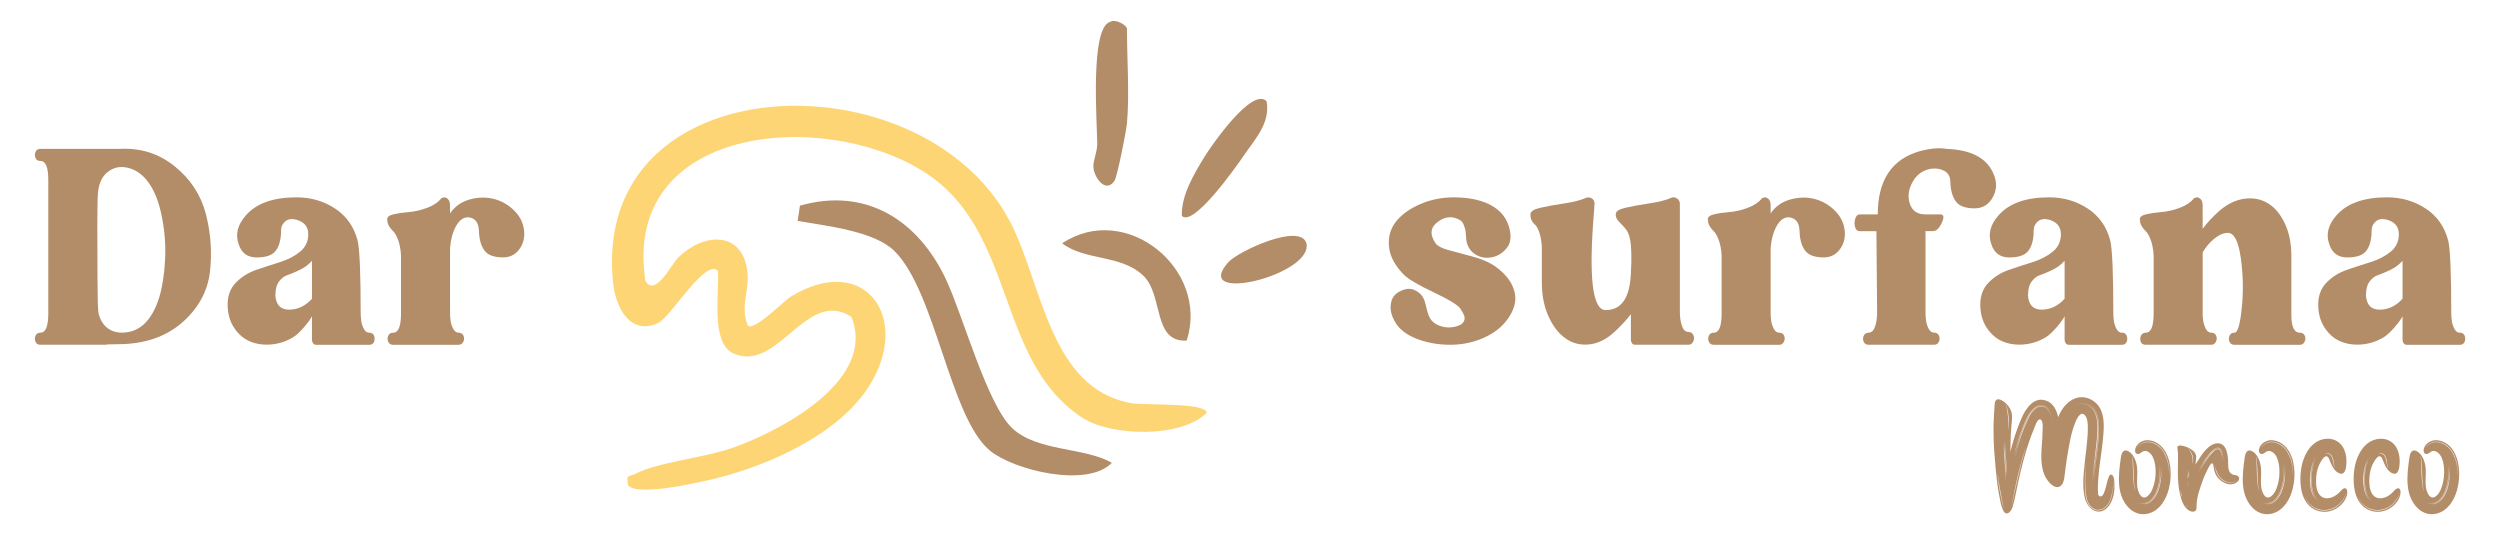
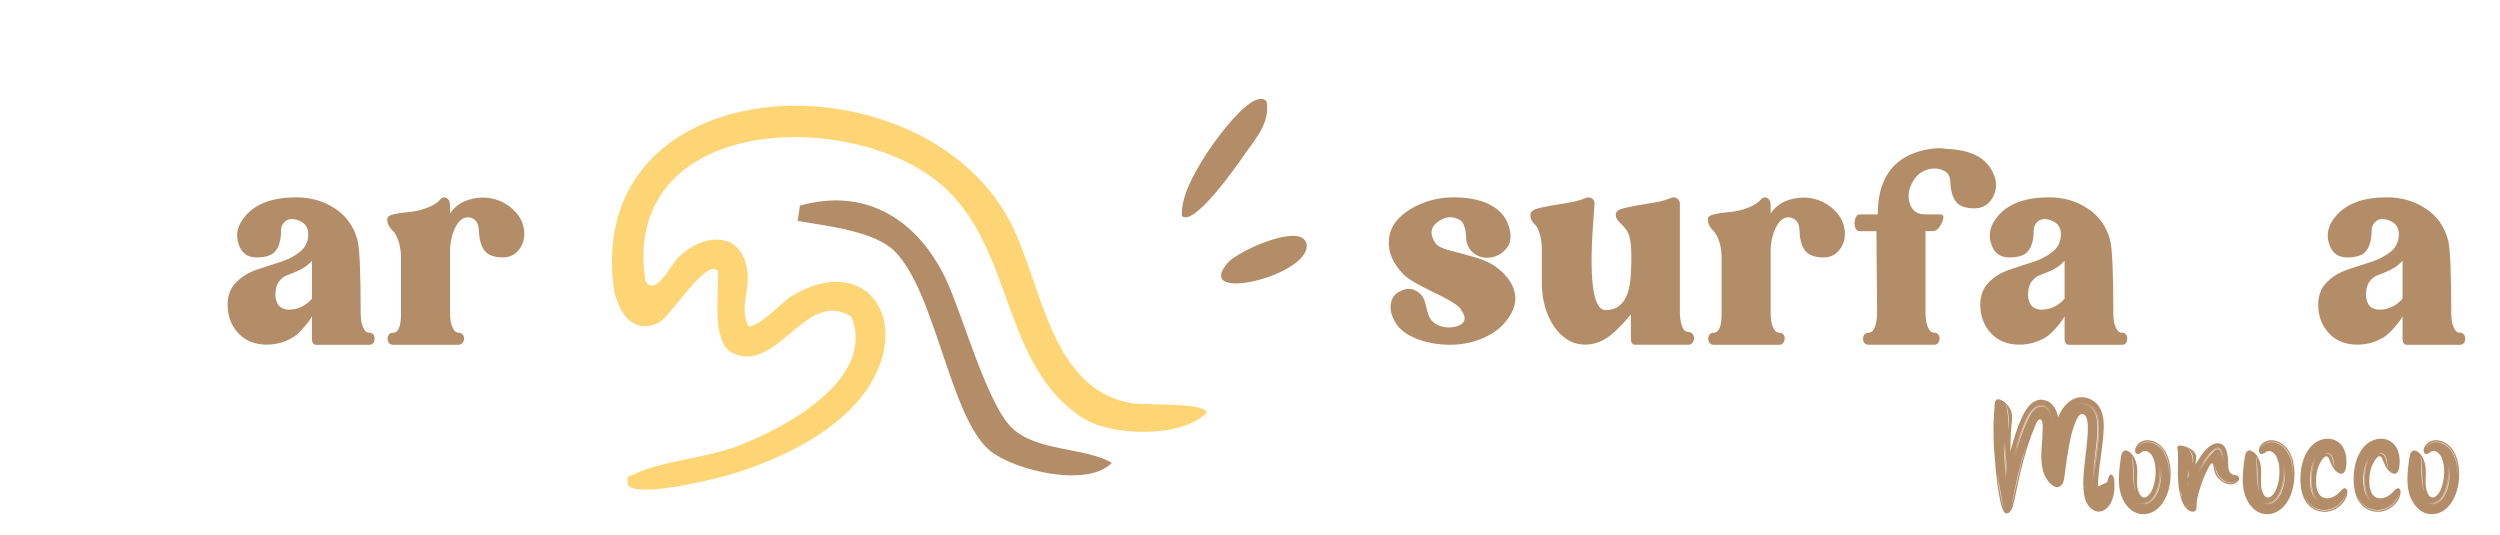
<svg xmlns="http://www.w3.org/2000/svg" id="Layer_1" data-name="Layer 1" viewBox="0 0 1021.77 218.71">
  <defs>
    <style>
      .cls-1 {
        fill: #fdd574;
      }

      .cls-2 {
        fill: #b38c68;
      }
    </style>
  </defs>
  <g id="A5sRiG">
    <g>
      <path class="cls-1" d="M305.65,133.09c2.55,2.37,14.8-10.17,17.64-11.91,30.02-18.32,49.35,8.6,32.16,36.24-12.28,19.75-40.16,32.3-62.02,37.88-6.44,1.64-32.98,7.86-36.72,3-.78-4.55.1-3.24,2.6-4.52,9.81-5.02,28.36-6.6,40.18-10.78,20.12-7.11,58.9-27.77,48.48-53.51-18.41-12.06-30.33,23.55-48.46,14.81-9.21-4.44-5.37-25.22-6.11-33.64-5.1-5.2-19.17,18.91-24.48,21.38-11.34,5.27-17.28-6.41-18.33-16.29-9.54-89.43,125.68-94.04,162.06-25.46,13.36,25.17,16.09,68.71,49.87,74.5,5.34.91,30.71-.37,30.65,3.97-10.54,10.38-39.1,9.62-50.84,1.95-35.76-23.37-26.65-76.37-64.67-100.47-41.22-26.13-123.56-19-113.88,44.56,4.02,6.75,10.51-6.58,13.23-9.32,10.73-10.83,27.05-11.2,28.55,6.45.6,7.06-3.12,13.58.09,21.16Z" />
      <path class="cls-2" d="M326.02,90.26l.92-6.21c27.07-7.7,48.36,6.03,59.72,30.2,6.85,14.56,16.71,50.92,26.98,60.69,10.22,9.72,29.32,7.7,40.79,14.21-9.98,10.4-40.19,3.08-49.94-5.07-16.29-13.64-22.1-64.79-38.86-81.42-8.5-8.43-28.33-10.3-39.61-12.4Z" />
-       <path class="cls-2" d="M485.02,139.19c-14.05.85-9.41-18.64-17.78-26.57-9.12-8.65-23.74-5.99-33.12-13.17,25.93-17.33,60.32,10.48,50.9,39.74Z" />
-       <path class="cls-2" d="M460.59,50.52c-.27,3.07-4,21.84-5.11,23.43-3.65,5.2-8.17-1.33-8.58-5.33-.28-2.78,1.57-6.44,1.55-9.84-.07-8.95-2.99-47.36,5.24-49.84,2.24-1.4,6.91,1.41,6.91,2.85,0,12.32,1.07,26.79,0,38.74Z" />
      <path class="cls-2" d="M517.66,41.36c1.6,8.94-4.6,15.29-9.33,22.25-2.69,3.96-20.59,29.46-25.3,24.63-.34-8.28,5.02-17.28,9.34-24.28,2.77-4.49,19.41-28.58,25.3-22.59Z" />
      <path class="cls-2" d="M502,107.19c3.96-4.46,29.61-16.41,31.96-7.67,2.64,12.96-47.39,25.05-31.96,7.67Z" />
    </g>
  </g>
  <g>
-     <path class="cls-2" d="M864.21,198.88c0,1.61-.25,3.29-.73,4.77-.47,1.43-1.17,2.83-2.25,3.88-3.8,3.71-8.11.24-9.14-3.97-1.14-4.68-.49-10.09,0-14.82.49-4.64,1.23-9.28,1.22-13.95,0-1.51-.07-3.69-1.08-4.93-3.01-3.72-5.73,7.91-5.99,9.22-.99,4.96-1.85,10.13-2.4,15.1-.18,1.62-.52,4.2-2.37,4.81-1.64.55-3.33-1.08-4.27-2.22-3.3-4.01-3.08-9.89-2.69-14.77.14-1.8.26-3.54.27-5.25,0-1.11.54-4.98-.94-5.34-1.25-.3-2.27,3.27-2.61,4.07-.59,1.37-1.13,2.76-1.62,4.17-1,2.82-1.86,5.7-2.63,8.59-.81,3.06-1.56,6.15-2.24,9.25-.71,3.21-1.25,6.79-2.21,9.77-.28.85-.8,1.81-1.57,2.31-1.12.72-1.87-.09-2.31-1.07-.84-1.85-1.15-3.94-1.52-5.84-.35-1.83-.67-3.68-.9-5.54-.44-3.52-.71-7.13-1.02-10.79-.36-4.29-.51-8.66-.42-13.14.07-2.52.25-5.19.44-7.9.04-.63.19-1.53.76-1.9.66-.44,1.52-.06,1.96.14,1.46.67,2.8,2.05,3.61,3.58,1.11,2.1.8,4.09.57,6.3-.3,2.98-.37,5.73-.41,7.73-.02,2.01-.03,3.25-.03,3.29,0,.08,0,.16,0,.23.01-.05.02-.1.03-.14.74-3.17,1.68-6.3,2.81-9.38.55-1.54,1.17-3.06,1.84-4.57,1.62-3.63,4.9-8.43,9.59-6.92,1.1.31,2.21.98,3.13,2.1.95,1.09,1.66,2.77,2.1,4.72v.05s.03-.04.03-.06c.37-.85.65-1.54,1.21-2.52,1.05-1.74,2.3-3.2,4.12-4.35.88-.55,2.07-1.03,3.21-1.18,2.84-.42,5.68.88,7.53,3,2.79,3.21,2.67,8.22,2.37,12.2-.15,2.03-.38,4.02-.64,5.97-.51,3.92-1.1,7.7-1.39,11.41-.18,2.29-.33,4.64-.11,6.92.09.88.85,1.28,1.59.75.64-.46,1.01-1.75,1.25-2.47.62-1.82.84-3.76,1.61-5.54.1-.23.23-.48.45-.6.33-.18.76-.03,1.01.25.4.46.59,1.2.68,1.98.1.92.06,1.91.06,2.58ZM819.11,208.76c-.5-2.72-1.18-5.79-1.79-9.25-.41-2.31-.7-4.45-.88-6.4.11,2.48.46,5.52,1.16,8.97.51,2.49,1.04,4.72,1.51,6.69ZM819.89,196.46c-.15-5.19-.71-10.32-.97-15.42.09,5.14.66,10.29.96,15.5,0-.03,0-.05,0-.08ZM820.01,195.19c-.21-5.32-.78-10.57-.95-15.79,0,5.23.58,10.49.95,15.8,0,0,0-.01,0-.02ZM820.26,192.85c-.24-4.08-.63-8.11-.82-12.1.07,4.16.45,8.34.76,12.57.02-.16.04-.31.06-.47ZM820.99,173.01c0-.97-.01-1.93-.1-2.88-.09-.94-.2-1.87-.41-2.74-.21-.87-.48-1.72-.89-2.37.35.73.55,1.6.73,2.47.16.88.28,1.78.35,2.71.09.92.1,1.87.15,2.83,0,.96.02,1.93.03,2.91l.1-1.46.04-1.46ZM828.3,181.63c-1.02,3.12-2.05,6.62-3.04,10.48-1.44,5.78-2.49,11.01-3.17,15.5.61-3.22,1.36-6.98,2.33-11.17,1.34-5.81,2.69-10.82,3.87-14.8ZM823,186.92c1.05-4.52,2.42-8.98,4.25-13.26.44-1.08.94-2.12,1.44-3.2.64-1.35,1.55-2.65,2.64-3.58.55-.46,1.15-.84,1.8-1.07.66-.22,1.4-.25,2.08-.06,1.41.38,2.34,1.54,2.96,2.84-.6-1.32-1.53-2.5-2.95-2.89-.69-.2-1.43-.18-2.1.03-.67.22-1.27.6-1.83,1.05-1.11.93-2.05,2.24-2.71,3.62-.5,1.08-1.01,2.11-1.45,3.2-1.83,4.29-3.17,8.77-4.13,13.31ZM837.51,168.47c-.58-1.17-1.59-2.23-2.96-2.35-1.36-.16-2.54.65-3.48,1.58-.47.48-.91,1.04-1.29,1.62-.37.56-.74,1.29-.95,1.77-.5,1.04-.97,2.1-1.41,3.17-1.77,4.28-3.1,8.72-4.01,13.25.99-4.51,2.36-8.93,4.13-13.2.44-1.07.9-2.13,1.4-3.17.21-.48.56-1.19.92-1.74.37-.58.79-1.12,1.25-1.61.92-.93,2.08-1.76,3.43-1.62,1.36.11,2.38,1.14,2.97,2.3ZM838.68,171.65c-.24-1.42-.64-2.84-1.4-3.96-.38-.55-.86-1.05-1.45-1.38-.59-.34-1.29-.45-1.97-.4-1.36.19-2.46,1.09-3.38,2.16-.93,1.03-1.66,2.57-2.07,3.5-1.97,4.21-3.44,8.62-4.53,13.12,1.17-4.47,2.68-8.87,4.65-13.06.42-.94,1.12-2.42,2.02-3.45.9-1.05,1.98-1.96,3.31-2.16.67-.05,1.36.05,1.95.38.59.32,1.06.8,1.44,1.35.76,1.11,1.17,2.5,1.43,3.92ZM841.66,172.47c-.02.06-.04.13-.06.19,0,0,0,0,0,.01.02-.07.04-.13.06-.2ZM852.64,165.32c1.68.48,3.07,1.88,3.67,3.36.67,1.48.92,3,1.02,4.48.1,1.48.07,2.95-.02,4.38-.34,5.73-1.35,11.32-1.72,16.89.46-5.56,1.51-11.14,1.85-16.88.09-1.44.12-2.9.01-4.39-.11-1.49-.37-3.02-1.06-4.51-.62-1.49-2.04-2.9-3.74-3.37-.81-.21-1.71-.37-2.61-.19-.89.17-1.71.59-2.37,1.07.67-.47,1.48-.88,2.37-1.04.89-.17,1.79,0,2.59.21ZM851.05,164.67c.49,0,.93.12,1.36.19.43.13.88.27,1.29.47.83.43,1.58,1.05,2.11,1.77,1.09,1.45,1.48,3.07,1.73,4.59.44,3.07.13,5.96-.1,8.81-.54,5.71-1.51,11.27-1.65,16.79.22-5.52,1.23-11.06,1.78-16.78.23-2.85.53-5.74.07-8.83-.26-1.52-.66-3.15-1.78-4.61-.54-.72-1.3-1.34-2.14-1.76-.42-.2-.87-.34-1.3-.46-.43-.06-.88-.17-1.36-.18ZM854.09,166.17c.69.5,1.29,1.12,1.69,1.83.84,1.4,1.16,2.93,1.32,4.4.31,2.96.02,5.82-.24,8.65-.57,5.67-1.54,11.24-1.61,16.81.16-5.57,1.17-11.12,1.74-16.8.26-2.84.54-5.7.21-8.68-.18-1.47-.51-3.01-1.37-4.41-.4-.71-1.02-1.33-1.72-1.82-.37-.21-.74-.46-1.14-.57l-.6-.2-.61-.1.61.11.6.21c.41.12.76.37,1.13.57ZM863.68,195.88c.07,1.35,0,2.8-.21,4.31-.11.76-.27,1.53-.47,2.31-.2.76-.46,1.6-.87,2.51-.42.87-1.04,1.73-1.86,2.36-.81.65-1.84,1.08-2.94,1.02-1.09-.09-2.11-.66-2.87-1.51-.78-.84-1.32-1.97-1.62-3.25-.1-.43-.17-.87-.23-1.31l-.12-1.05c-.05-.64-.13-1.28-.16-1.9-.08-1.26-.1-2.49-.08-3.68.04-2.39.22-4.65.45-6.76-.34,2.66-.65,5.72-.59,9.12.03.85.05,1.71.13,2.6.04.45.07.88.13,1.36.06.57.16,1.26.32,1.86.31,1.23.85,2.35,1.66,3.21.79.86,1.87,1.47,3.07,1.52,1.75.03,3.22-1.06,4.14-2.31.47-.63.8-1.34,1.05-2.03.25-.7.41-1.27.55-1.86.55-2.36.66-4.56.52-6.5Z" />
+     <path class="cls-2" d="M864.21,198.88c0,1.61-.25,3.29-.73,4.77-.47,1.43-1.17,2.83-2.25,3.88-3.8,3.71-8.11.24-9.14-3.97-1.14-4.68-.49-10.09,0-14.82.49-4.64,1.23-9.28,1.22-13.95,0-1.51-.07-3.69-1.08-4.93-3.01-3.72-5.73,7.91-5.99,9.22-.99,4.96-1.85,10.13-2.4,15.1-.18,1.62-.52,4.2-2.37,4.81-1.64.55-3.33-1.08-4.27-2.22-3.3-4.01-3.08-9.89-2.69-14.77.14-1.8.26-3.54.27-5.25,0-1.11.54-4.98-.94-5.34-1.25-.3-2.27,3.27-2.61,4.07-.59,1.37-1.13,2.76-1.62,4.17-1,2.82-1.86,5.7-2.63,8.59-.81,3.06-1.56,6.15-2.24,9.25-.71,3.21-1.25,6.79-2.21,9.77-.28.85-.8,1.81-1.57,2.31-1.12.72-1.87-.09-2.31-1.07-.84-1.85-1.15-3.94-1.52-5.84-.35-1.83-.67-3.68-.9-5.54-.44-3.52-.71-7.13-1.02-10.79-.36-4.29-.51-8.66-.42-13.14.07-2.52.25-5.19.44-7.9.04-.63.19-1.53.76-1.9.66-.44,1.52-.06,1.96.14,1.46.67,2.8,2.05,3.61,3.58,1.11,2.1.8,4.09.57,6.3-.3,2.98-.37,5.73-.41,7.73-.02,2.01-.03,3.25-.03,3.29,0,.08,0,.16,0,.23.01-.05.02-.1.03-.14.74-3.17,1.68-6.3,2.81-9.38.55-1.54,1.17-3.06,1.84-4.57,1.62-3.63,4.9-8.43,9.59-6.92,1.1.31,2.21.98,3.13,2.1.95,1.09,1.66,2.77,2.1,4.72v.05s.03-.04.03-.06c.37-.85.65-1.54,1.21-2.52,1.05-1.74,2.3-3.2,4.12-4.35.88-.55,2.07-1.03,3.21-1.18,2.84-.42,5.68.88,7.53,3,2.79,3.21,2.67,8.22,2.37,12.2-.15,2.03-.38,4.02-.64,5.97-.51,3.92-1.1,7.7-1.39,11.41-.18,2.29-.33,4.64-.11,6.92.09.88.85,1.28,1.59.75.64-.46,1.01-1.75,1.25-2.47.62-1.82.84-3.76,1.61-5.54.1-.23.23-.48.45-.6.33-.18.76-.03,1.01.25.4.46.59,1.2.68,1.98.1.92.06,1.91.06,2.58ZM819.11,208.76c-.5-2.72-1.18-5.79-1.79-9.25-.41-2.31-.7-4.45-.88-6.4.11,2.48.46,5.52,1.16,8.97.51,2.49,1.04,4.72,1.51,6.69ZM819.89,196.46c-.15-5.19-.71-10.32-.97-15.42.09,5.14.66,10.29.96,15.5,0-.03,0-.05,0-.08ZM820.01,195.19c-.21-5.32-.78-10.57-.95-15.79,0,5.23.58,10.49.95,15.8,0,0,0-.01,0-.02ZM820.26,192.85c-.24-4.08-.63-8.11-.82-12.1.07,4.16.45,8.34.76,12.57.02-.16.04-.31.06-.47ZM820.99,173.01c0-.97-.01-1.93-.1-2.88-.09-.94-.2-1.87-.41-2.74-.21-.87-.48-1.72-.89-2.37.35.73.55,1.6.73,2.47.16.88.28,1.78.35,2.71.09.92.1,1.87.15,2.83,0,.96.02,1.93.03,2.91l.1-1.46.04-1.46ZM828.3,181.63c-1.02,3.12-2.05,6.62-3.04,10.48-1.44,5.78-2.49,11.01-3.17,15.5.61-3.22,1.36-6.98,2.33-11.17,1.34-5.81,2.69-10.82,3.87-14.8ZM823,186.92c1.05-4.52,2.42-8.98,4.25-13.26.44-1.08.94-2.12,1.44-3.2.64-1.35,1.55-2.65,2.64-3.58.55-.46,1.15-.84,1.8-1.07.66-.22,1.4-.25,2.08-.06,1.41.38,2.34,1.54,2.96,2.84-.6-1.32-1.53-2.5-2.95-2.89-.69-.2-1.43-.18-2.1.03-.67.22-1.27.6-1.83,1.05-1.11.93-2.05,2.24-2.71,3.62-.5,1.08-1.01,2.11-1.45,3.2-1.83,4.29-3.17,8.77-4.13,13.31ZM837.51,168.47c-.58-1.17-1.59-2.23-2.96-2.35-1.36-.16-2.54.65-3.48,1.58-.47.48-.91,1.04-1.29,1.62-.37.56-.74,1.29-.95,1.77-.5,1.04-.97,2.1-1.41,3.17-1.77,4.28-3.1,8.72-4.01,13.25.99-4.51,2.36-8.93,4.13-13.2.44-1.07.9-2.13,1.4-3.17.21-.48.56-1.19.92-1.74.37-.58.79-1.12,1.25-1.61.92-.93,2.08-1.76,3.43-1.62,1.36.11,2.38,1.14,2.97,2.3ZM838.68,171.65c-.24-1.42-.64-2.84-1.4-3.96-.38-.55-.86-1.05-1.45-1.38-.59-.34-1.29-.45-1.97-.4-1.36.19-2.46,1.09-3.38,2.16-.93,1.03-1.66,2.57-2.07,3.5-1.97,4.21-3.44,8.62-4.53,13.12,1.17-4.47,2.68-8.87,4.65-13.06.42-.94,1.12-2.42,2.02-3.45.9-1.05,1.98-1.96,3.31-2.16.67-.05,1.36.05,1.95.38.59.32,1.06.8,1.44,1.35.76,1.11,1.17,2.5,1.43,3.92ZM841.66,172.47c-.02.06-.04.13-.06.19,0,0,0,0,0,.01.02-.07.04-.13.06-.2ZM852.64,165.32c1.68.48,3.07,1.88,3.67,3.36.67,1.48.92,3,1.02,4.48.1,1.48.07,2.95-.02,4.38-.34,5.73-1.35,11.32-1.72,16.89.46-5.56,1.51-11.14,1.85-16.88.09-1.44.12-2.9.01-4.39-.11-1.49-.37-3.02-1.06-4.51-.62-1.49-2.04-2.9-3.74-3.37-.81-.21-1.71-.37-2.61-.19-.89.17-1.71.59-2.37,1.07.67-.47,1.48-.88,2.37-1.04.89-.17,1.79,0,2.59.21ZM851.05,164.67c.49,0,.93.12,1.36.19.43.13.88.27,1.29.47.83.43,1.58,1.05,2.11,1.77,1.09,1.45,1.48,3.07,1.73,4.59.44,3.07.13,5.96-.1,8.81-.54,5.71-1.51,11.27-1.65,16.79.22-5.52,1.23-11.06,1.78-16.78.23-2.85.53-5.74.07-8.83-.26-1.52-.66-3.15-1.78-4.61-.54-.72-1.3-1.34-2.14-1.76-.42-.2-.87-.34-1.3-.46-.43-.06-.88-.17-1.36-.18ZM854.09,166.17c.69.5,1.29,1.12,1.69,1.83.84,1.4,1.16,2.93,1.32,4.4.31,2.96.02,5.82-.24,8.65-.57,5.67-1.54,11.24-1.61,16.81.16-5.57,1.17-11.12,1.74-16.8.26-2.84.54-5.7.21-8.68-.18-1.47-.51-3.01-1.37-4.41-.4-.71-1.02-1.33-1.72-1.82-.37-.21-.74-.46-1.14-.57l-.6-.2-.61-.1.61.11.6.21c.41.12.76.37,1.13.57ZM863.68,195.88c.07,1.35,0,2.8-.21,4.31-.11.76-.27,1.53-.47,2.31-.2.76-.46,1.6-.87,2.51-.42.87-1.04,1.73-1.86,2.36-.81.65-1.84,1.08-2.94,1.02-1.09-.09-2.11-.66-2.87-1.51-.78-.84-1.32-1.97-1.62-3.25-.1-.43-.17-.87-.23-1.31l-.12-1.05Z" />
    <path class="cls-2" d="M886.92,197.3c-.46,2.94-1.31,5.85-3.26,8.6-1.14,1.57-2.85,3.11-5.06,3.82-1.06.4-2.36.51-3.6.38-1.27-.15-2.44-.66-3.42-1.28-1.95-1.31-3.13-3.04-3.97-4.78-.42-.88-.75-1.79-.98-2.72-.26-.92-.38-1.93-.48-2.76-.39-3.93.14-7.89.67-11.55.12-.86.4-2.05,1.03-2.58.74-.63,1.59-.21,2.02,0,1.43.73,2.61,2.51,3.2,4.68.82,2.97.28,5.78.37,8.57.03,1.06.18,2.18.57,3.2.34.91.95,2.2,2,2.43,1.22.26,2.33-1.01,2.92-1.9.66-1.02,1.08-2.18,1.41-3.34.58-2.06.8-4.46.64-6.67-.15-2.2-.73-4.36-1.73-5.61-.51-.64-1.2-1.22-2.01-1.43-.98-.25-1.63.24-2.37.79-.34.23-.76.55-1.52.33-.55-.16-.81-.96-.7-1.65.14-1.32,1.22-2.77,2.85-3.46.81-.35,1.75-.53,2.72-.44.93.13,1.79.3,2.61.72,1.59.72,2.94,1.99,3.86,3.41.91,1.42,1.51,2.96,1.9,4.49.69,2.92.74,5.84.34,8.75ZM872.79,200.78c-.16-.53-.3-1.07-.36-1.62-.11-.52-.16-1.22-.22-1.84-.12-1.27-.14-2.59-.19-3.9-.05-1.3-.06-2.62-.15-3.85-.09-1.22-.23-2.41-.57-3.28.25.99.32,2.21.39,3.43.03,1.21.07,2.49.11,3.81.06,1.28.08,2.58.24,3.83.15,1.32.33,2.38.74,3.41ZM886.01,188.48c-.35-1.2-.75-2.45-1.5-3.65-.72-1.19-1.68-2.39-3.02-3.18-.44-.33-.99-.49-1.46-.71-.49-.19-1.01-.25-1.49-.35-1.03-.17-2.03.04-2.83.39-1.34.59-2.19,1.64-2.57,2.65.6-1.44,2.23-2.86,4.5-2.94,2.54-.06,5.32,1.71,6.75,4.3,1.97,3.44,2.26,7.01,2.12,10.07.16-1.95.11-4.18-.49-6.59ZM875.6,205.98c.73.09,1.49-.08,2.23-.38,1.46-.63,2.62-1.99,3.43-3.54,1.63-3.15,2.12-6.95,1.84-10.56.19,3.61-.34,7.38-1.95,10.5-.8,1.54-1.93,2.88-3.36,3.51-.72.3-1.47.49-2.18.41-.72-.07-1.41-.38-2.04-.86.61.5,1.3.83,2.03.92ZM875.03,205.46c1.23.42,2.77-.02,3.95-1.02,1.18-1.02,2.07-2.54,2.68-4.18,1.2-3.28,1.45-7.09.85-10.54.51,3.47.22,7.24-.97,10.5-.6,1.63-1.47,3.13-2.62,4.15-1.15,1-2.65,1.47-3.89,1.09ZM882.98,189.25c.6,3.56.33,7.39-.81,10.79-.6,1.69-1.44,3.32-2.65,4.48-1.18,1.16-2.85,1.85-4.34,1.52,1.48.37,3.2-.29,4.4-1.45,1.24-1.17,2.1-2.81,2.7-4.51,1.14-3.43,1.37-7.29.69-10.84Z" />
    <path class="cls-2" d="M914.73,196.63c-1.21,1.39-3.38,1.63-5.03.94-2.45-1.02-4.58-2.95-4.96-6.75-.34-3.42-1.97-.06-3.03,2.14-1.11,2.3-2.06,5.04-2.83,7.47-.68,2.16-1.19,4.5-1.13,6.77,0,.53-.02,1.25-.5,1.61-1.2.89-2.95-.22-3.77-1.12-.91-1.01-1.5-2.31-1.92-3.6-.9-2.75-1.27-5.65-1.4-8.53-.12-2.59,0-5.18.02-7.78,0-1.46.04-2.99-.24-4.5-.06-.35-.09-.85.37-1.06.54-.25,1.46-.07,1.92.03,1.56.33,3.18,1.12,4.21,2.08,1.41,1.32,1.23,2.57,1.05,3.88-.08.59-.16,1.15-.22,1.69.3-.48.6-.93.86-1.33,1.26-2.02,2.58-4.09,4.37-5.68,1.09-.97,2.62-1.8,4.12-1.71,3.7.22,4,5.46,4.05,8.14.03,1.25-.06,2.67.72,3.74.44.6,1.14.99,1.87,1.09.82.1,1.33.14,1.78.95.27.5.05,1.13-.3,1.53ZM891.74,202.65c-.35-1.05-.56-2.05-.67-2.99.04.99.23,2.16.64,3.39,0-.13.02-.27.03-.41ZM893.94,207.14c-.04-.12-.09-.24-.12-.37-.09-.12-.18-.24-.26-.37.05.15.1.3.15.45.08.1.15.2.23.29ZM894.2,195.4c-.03-.95-.06-1.9-.07-2.86-.05,1.03-.05,2.06-.04,3.09.04-.08.08-.16.11-.24ZM896.32,187.92c-.03-.58-.08-1.16-.24-1.74-.16-.57-.36-1.15-.69-1.68-.32-.53-.73-1.05-1.27-1.43.49.43.83.96,1.12,1.49.29.54.49,1.09.63,1.66.17.56.22,1.14.28,1.71.05.57.05,1.15.05,1.72l.11-.86v-.87ZM894.31,198.24c0-.11-.02-.22-.02-.33-.04.1-.07.21-.1.31,0,.12.02.24.02.36.03-.11.06-.23.1-.34ZM894.37,195.03c-.03-1.14-.05-2.29-.04-3.44-.08,1.23-.09,2.46-.08,3.69.04-.08.08-.17.12-.25ZM894.46,197.74c0-.08,0-.15,0-.23-.03.08-.07.15-.1.23,0,0,0,.01,0,.02,0,.11,0,.21.02.32.04-.11.06-.22.1-.33ZM894.71,194.37c-.01-.66-.04-1.32-.05-1.98-.03.73-.05,1.46-.06,2.18.03-.07.07-.14.1-.21ZM894.76,196.9s0-.07,0-.11c-.04.09-.08.18-.12.27,0,.05,0,.1,0,.14.04-.1.07-.2.11-.3ZM902.5,186.72c.28-.38.57-.67.85-1,.29-.32.57-.66.84-.9.58-.5,1-1.16,1.82-1.34.4-.1.89,0,1.2.28.31.27.46.61.57.95.25.67.41,1.36.55,2.15-.12-.82-.28-1.54-.52-2.22-.1-.34-.26-.68-.57-.96-.59-.54-1.43-.31-2.04.08-1.05.67-1.99,1.8-2.72,2.81-1.67,2.27-3.33,5.07-4.23,6.97.98-1.88,2.64-4.6,4.26-6.81ZM898.6,192.1l.35-.62.46-.75c.32-.51.6-1.01.95-1.52.67-1.03,1.35-2.01,2.06-2.96.34-.45.69-.78,1.04-1.16.36-.4.68-.67,1.01-.95.34-.27.64-.59,1-.79.37-.2.88-.33,1.39-.17.51.16.81.56.98.91.17.36.31.74.44,1.13.24.79.45,1.66.58,2.79-.1-1.16-.29-2.06-.53-2.88-.12-.4-.27-.78-.44-1.15-.17-.35-.47-.74-.99-.91-.51-.16-1.03-.04-1.4.14-.37.19-.67.5-1.01.76-.33.27-.66.53-1.03.94-.35.39-.71.72-1.06,1.18-.71.98-1.41,1.99-2.07,3.05-.35.52-.62,1.04-.93,1.56l-.44.76-.33.63ZM905.46,183.88c.38-.23.92-.36,1.39-.13.47.22.68.66.8,1.06.14.4.24.82.33,1.25.18.86.3,1.78.39,2.88-.06-1.13-.17-2.08-.34-2.96-.09-.44-.2-.86-.34-1.27-.12-.4-.34-.83-.81-1.06-.47-.23-1.02-.11-1.4.11-.4.21-.67.56-1,.86-.63.57-1.31,1.38-1.96,2.2-1.22,1.68-2.42,3.64-3.32,5.29.95-1.64,2.15-3.53,3.35-5.15.64-.79,1.31-1.59,1.93-2.18.33-.31.6-.67.99-.89ZM914.73,196.13c-.92.83-2.56,1.35-4.35.87-.87-.28-1.74-.68-2.53-1.42-.4-.35-.76-.79-1.05-1.26-.15-.24-.3-.48-.41-.74l-.18-.38s-.05-.08-.08-.13c-.6-1.22-.54-1.89-.77-2.66.08.61.09,1.13.22,1.73.07.3.17.63.38,1.03l.04.07s0-.07.04.05l.17.38c.1.25.26.5.41.74.3.48.67.95,1.11,1.33.61.58,1.31.94,1.97,1.2.68.28,1.39.39,2.03.37,1.29-.03,2.35-.54,2.99-1.18Z" />
    <path class="cls-2" d="M937.53,197.3c-.46,2.94-1.31,5.85-3.26,8.6-1.14,1.57-2.85,3.11-5.06,3.82-1.06.4-2.36.51-3.6.38-1.27-.15-2.44-.66-3.42-1.28-1.95-1.31-3.14-3.04-3.97-4.78-.42-.88-.75-1.79-.98-2.72-.26-.92-.38-1.93-.48-2.76-.39-3.93.14-7.89.67-11.55.12-.86.4-2.05,1.03-2.58.74-.63,1.59-.21,2.02,0,1.43.73,2.61,2.51,3.2,4.68.82,2.97.28,5.78.37,8.57.03,1.06.18,2.18.57,3.2.34.91.95,2.2,2,2.43,1.22.26,2.33-1.01,2.92-1.9.66-1.02,1.08-2.18,1.41-3.34.58-2.06.8-4.46.64-6.67-.15-2.2-.73-4.36-1.73-5.61-.51-.64-1.2-1.22-2.01-1.43-.98-.25-1.63.24-2.37.79-.34.23-.76.55-1.52.33-.55-.16-.81-.96-.7-1.65.14-1.32,1.22-2.77,2.84-3.46.81-.35,1.75-.53,2.72-.44.93.13,1.8.3,2.61.72,1.59.72,2.94,1.99,3.86,3.41.91,1.42,1.5,2.96,1.9,4.49.69,2.92.74,5.84.34,8.75ZM923.41,200.78c-.16-.53-.3-1.07-.36-1.62-.11-.52-.16-1.22-.22-1.84-.12-1.27-.14-2.59-.19-3.9-.05-1.3-.06-2.62-.15-3.85-.09-1.22-.23-2.41-.57-3.28.25.99.32,2.21.38,3.43.03,1.21.07,2.49.11,3.81.06,1.28.09,2.58.24,3.83.15,1.32.33,2.38.74,3.41ZM936.63,188.48c-.35-1.2-.75-2.45-1.5-3.65-.72-1.19-1.68-2.39-3.03-3.18-.43-.33-.99-.49-1.46-.71-.49-.19-1.01-.25-1.49-.35-1.03-.17-2.03.04-2.83.39-1.34.59-2.19,1.64-2.57,2.65.6-1.44,2.23-2.86,4.5-2.94,2.54-.06,5.32,1.71,6.75,4.3,1.97,3.44,2.26,7.01,2.12,10.07.16-1.95.11-4.18-.49-6.59ZM926.21,205.98c.73.09,1.49-.08,2.23-.38,1.46-.63,2.62-1.99,3.43-3.54,1.63-3.15,2.12-6.95,1.84-10.56.19,3.61-.34,7.38-1.95,10.5-.8,1.54-1.93,2.88-3.36,3.51-.72.3-1.47.49-2.18.41-.72-.07-1.41-.38-2.04-.86.61.5,1.3.83,2.03.92ZM925.65,205.46c1.23.42,2.77-.02,3.95-1.02,1.18-1.02,2.07-2.54,2.68-4.18,1.2-3.28,1.45-7.09.85-10.54.51,3.47.22,7.24-.97,10.5-.6,1.63-1.47,3.13-2.62,4.15-1.15,1-2.65,1.47-3.89,1.09ZM933.59,189.25c.6,3.56.33,7.39-.81,10.79-.6,1.69-1.44,3.32-2.65,4.48-1.18,1.16-2.85,1.85-4.34,1.52,1.48.37,3.2-.29,4.4-1.45,1.24-1.17,2.1-2.81,2.7-4.51,1.14-3.43,1.37-7.29.69-10.84Z" />
    <path class="cls-2" d="M959.34,201.58c-.24,2.36-2.07,4.93-4.65,6.36-1.23.69-2.65,1.17-4.21,1.24-1.55.08-3.21-.25-4.67-1.02-2.8-1.5-4.34-4.22-5.08-7.22-.56-2.55-.65-5.09-.44-7.62.27-2.95,1.01-5.96,2.71-8.79.81-1.37,2.09-2.89,3.68-3.86,3.52-2.14,8.22-1.85,10.67,1.74,1.13,1.68,1.63,3.72,1.66,5.73.02,1.4-.03,4.45-1.38,5.3-.73.46-1.55.02-1.98-.21-1.43-.73-2.48-2.55-3.18-4.28-.27-.65-.71-2.42-1.62-2.46-.85-.04-1.53,1.02-1.94,1.62-2.01,2.9-2.5,6.59-2.25,10.04.21,2.89,1.54,5.82,4.91,5.48,1.45-.13,2.93-.88,4.24-2.07.34-.32.84-.94,1.35-1.41.5-.45,1.17-.89,1.77-.35.44.37.45,1.17.39,1.77ZM959.06,201.14c-.46,1.53-1.3,3.19-2.77,4.65-1.46,1.44-3.66,2.66-6.4,2.68-1.81,0-3.64-.63-5.04-1.72-1.42-1.07-2.37-2.54-2.94-3.97.64,1.83,2.05,3.88,4.33,5.02,2.25,1.17,5.14,1.14,7.43.04,1.68-.78,2.9-1.96,3.74-3.14.85-1.2,1.35-2.42,1.63-3.54ZM944.12,197.16c.1,1.55.33,3.21.85,4.57.52,1.38,1.49,2.54,2.72,3.27-1.2-.76-2.14-1.93-2.63-3.3-.49-1.35-.71-3-.81-4.54-.17-3.14.25-6.37,1.48-9.2-1.3,2.8-1.78,6.05-1.61,9.21ZM944.27,195.21c-.05,1.57.07,3.15.37,4.68.29,1.54.84,2.84,1.82,3.88-.94-1.07-1.45-2.36-1.72-3.9-.28-1.52-.38-3.09-.34-4.66.09-3.11.8-6.28,2.4-8.81-1.67,2.49-2.43,5.67-2.52,8.8ZM945.44,201.25c-.4-1.33-.64-2.93-.69-4.44-.1-3.06.32-6.23,1.59-8.9-1.35,2.63-1.82,5.83-1.72,8.91.06,1.52.31,3.13.73,4.47.46,1.3,1.27,2.43,2.37,3.12-1.08-.72-1.85-1.86-2.29-3.15ZM950.32,185.56c.16-.06.32-.11.46-.14.15-.02.18-.03.29-.03.18-.03.37,0,.55.04.03.01.07.02.11.02.17.06.34.14.49.26.15.12.31.25.5.55.42.6.68,1.41.87,2.39.2.95.31,2,.64,2.8-.24-.89-.29-1.96-.47-2.91-.16-.98-.45-1.77-.86-2.41-.2-.29-.37-.43-.54-.56-.17-.13-.36-.22-.55-.28-.05,0-.1-.01-.14-.03-.21-.04-.42-.04-.61,0-.12.02-.15.05-.29.09-.14.05-.29.12-.45.19Z" />
    <path class="cls-2" d="M981.11,201.58c-.24,2.36-2.07,4.93-4.65,6.36-1.23.69-2.65,1.17-4.21,1.24-1.55.08-3.21-.25-4.68-1.02-2.8-1.5-4.34-4.22-5.08-7.22-.56-2.55-.65-5.09-.44-7.62.27-2.95,1.01-5.96,2.71-8.79.81-1.37,2.09-2.89,3.68-3.86,3.52-2.14,8.22-1.85,10.67,1.74,1.13,1.68,1.63,3.72,1.66,5.73.02,1.4-.03,4.45-1.38,5.3-.73.46-1.55.02-1.98-.21-1.43-.73-2.48-2.55-3.18-4.28-.27-.65-.71-2.42-1.62-2.46-.85-.04-1.53,1.02-1.94,1.62-2.01,2.9-2.5,6.59-2.25,10.04.21,2.89,1.54,5.82,4.91,5.48,1.45-.13,2.93-.88,4.24-2.07.34-.32.84-.94,1.36-1.41.5-.45,1.17-.89,1.77-.35.44.37.45,1.17.39,1.77ZM980.83,201.14c-.46,1.53-1.3,3.19-2.77,4.65-1.46,1.44-3.66,2.66-6.4,2.68-1.81,0-3.64-.63-5.04-1.72-1.42-1.07-2.37-2.54-2.94-3.97.64,1.83,2.06,3.88,4.34,5.02,2.25,1.17,5.14,1.14,7.43.04,1.68-.78,2.89-1.96,3.74-3.14.85-1.2,1.35-2.42,1.63-3.54ZM965.89,197.16c.1,1.55.33,3.21.85,4.57.52,1.38,1.49,2.54,2.72,3.27-1.21-.76-2.14-1.93-2.63-3.3-.49-1.35-.71-3-.81-4.54-.17-3.14.25-6.37,1.48-9.2-1.3,2.8-1.78,6.05-1.6,9.21ZM966.03,195.21c-.04,1.57.07,3.15.37,4.68.29,1.54.84,2.84,1.81,3.88-.94-1.07-1.45-2.36-1.72-3.9-.28-1.52-.38-3.09-.34-4.66.09-3.11.8-6.28,2.4-8.81-1.67,2.49-2.43,5.67-2.52,8.8ZM967.21,201.25c-.4-1.33-.64-2.93-.69-4.44-.1-3.06.32-6.23,1.59-8.9-1.35,2.63-1.82,5.83-1.72,8.91.06,1.52.31,3.13.73,4.47.46,1.3,1.27,2.43,2.37,3.12-1.08-.72-1.85-1.86-2.29-3.15ZM972.09,185.56c.16-.06.32-.11.46-.14.15-.02.18-.03.29-.03.18-.03.37,0,.55.04.04.01.07.02.11.02.17.06.34.14.49.26.15.12.31.25.5.55.42.6.68,1.41.87,2.39.2.95.31,2,.64,2.8-.24-.89-.29-1.96-.47-2.91-.16-.98-.45-1.77-.86-2.41-.2-.29-.36-.43-.53-.56-.17-.13-.36-.22-.55-.28-.05,0-.1-.01-.14-.03-.21-.04-.42-.04-.61,0-.12.02-.15.05-.29.09-.14.05-.29.12-.45.19Z" />
    <path class="cls-2" d="M1004.84,197.3c-.46,2.94-1.31,5.85-3.26,8.6-1.14,1.57-2.85,3.11-5.06,3.82-1.06.4-2.36.51-3.6.38-1.27-.15-2.44-.66-3.42-1.28-1.95-1.31-3.14-3.04-3.97-4.78-.42-.88-.75-1.79-.98-2.72-.26-.92-.38-1.93-.48-2.76-.39-3.93.14-7.89.67-11.55.12-.86.4-2.05,1.03-2.58.74-.63,1.59-.21,2.02,0,1.43.73,2.61,2.51,3.2,4.68.82,2.97.28,5.78.37,8.57.03,1.06.18,2.18.57,3.2.34.91.95,2.2,2,2.43,1.22.26,2.33-1.01,2.92-1.9.66-1.02,1.08-2.18,1.41-3.34.58-2.06.8-4.46.64-6.67-.15-2.2-.73-4.36-1.73-5.61-.51-.64-1.2-1.22-2.01-1.43-.98-.25-1.63.24-2.37.79-.34.23-.76.55-1.52.33-.55-.16-.81-.96-.7-1.65.14-1.32,1.22-2.77,2.84-3.46.81-.35,1.75-.53,2.72-.44.93.13,1.8.3,2.61.72,1.59.72,2.94,1.99,3.86,3.41.91,1.42,1.5,2.96,1.9,4.49.69,2.92.74,5.84.34,8.75ZM990.71,200.78c-.16-.53-.3-1.07-.36-1.62-.11-.52-.16-1.22-.22-1.84-.12-1.27-.14-2.59-.19-3.9-.05-1.3-.06-2.62-.15-3.85-.09-1.22-.23-2.41-.57-3.28.25.99.32,2.21.38,3.43.03,1.21.07,2.49.11,3.81.06,1.28.09,2.58.24,3.83.15,1.32.33,2.38.74,3.41ZM1003.93,188.48c-.35-1.2-.75-2.45-1.5-3.65-.72-1.19-1.68-2.39-3.03-3.18-.43-.33-.99-.49-1.46-.71-.49-.19-1.01-.25-1.49-.35-1.03-.17-2.03.04-2.83.39-1.34.59-2.19,1.64-2.57,2.65.6-1.44,2.23-2.86,4.5-2.94,2.54-.06,5.32,1.71,6.75,4.3,1.97,3.44,2.26,7.01,2.12,10.07.16-1.95.11-4.18-.49-6.59ZM993.51,205.98c.73.09,1.49-.08,2.23-.38,1.46-.63,2.62-1.99,3.43-3.54,1.63-3.15,2.12-6.95,1.84-10.56.19,3.61-.34,7.38-1.95,10.5-.8,1.54-1.93,2.88-3.36,3.51-.72.3-1.47.49-2.18.41-.72-.07-1.41-.38-2.04-.86.61.5,1.3.83,2.03.92ZM992.95,205.46c1.23.42,2.77-.02,3.95-1.02,1.18-1.02,2.07-2.54,2.68-4.18,1.2-3.28,1.45-7.09.85-10.54.51,3.47.22,7.24-.97,10.5-.6,1.63-1.47,3.13-2.62,4.15-1.15,1-2.65,1.47-3.89,1.09ZM1000.9,189.25c.6,3.56.33,7.39-.81,10.79-.6,1.69-1.44,3.32-2.65,4.48-1.18,1.16-2.85,1.85-4.34,1.52,1.48.37,3.2-.29,4.4-1.45,1.24-1.17,2.1-2.81,2.7-4.51,1.14-3.43,1.37-7.29.69-10.84Z" />
  </g>
  <g>
-     <path class="cls-2" d="M48.97,60.85c8.51-.46,16,1.92,22.45,7.14,6.45,5.22,10.69,11.69,12.7,19.43,2.01,7.74,2.58,15.54,1.72,23.41-.87,7.87-4.46,14.69-10.78,20.46-6.32,5.77-14.46,8.88-24.44,9.34l-6.86.14c-.09.09-.23.14-.41.14h-26.91c-.92,0-1.56-.41-1.92-1.24-.37-.82-.37-1.65,0-2.47.37-.82,1.05-1.24,2.06-1.24,2.1,0,3.16-2.65,3.16-7.96v-54.37c0-5.22-1.05-7.83-3.16-7.83-1.01,0-1.7-.41-2.06-1.24-.37-.82-.37-1.65,0-2.47.37-.82,1.01-1.24,1.92-1.24h32.54ZM40.18,127.44c.27,1.65.84,3.13,1.72,4.46.87,1.33,1.99,2.33,3.36,3.02,1.37.69,2.88,1.03,4.53,1.03,7.23,0,12.36-4.89,15.38-14.69,1.28-4.39,2.06-9.66,2.33-15.79.27-6.13-.3-12.36-1.72-18.67-1.42-6.32-3.73-11.12-6.93-14.42-2.2-2.2-4.69-3.52-7.48-3.98-2.79-.46-5.29.21-7.48,1.99-2.2,1.78-3.48,4.55-3.84,8.31-.18,1.83-.27,6.45-.27,13.87s.02,14.74.07,21.97c.04,7.23.16,11.53.34,12.91Z" />
    <path class="cls-2" d="M150.84,135.96c.64,0,1.14.16,1.51.48.36.32.59.73.69,1.24.09.5.09,1.01,0,1.51-.09.5-.32.92-.69,1.24-.37.32-.82.48-1.37.48h-21.83c-.55,0-.96-.23-1.24-.69-.27-.46-.41-.87-.41-1.23v-9.75c-.46,1.01-1.51,2.47-3.16,4.39-1.65,1.92-3.11,3.29-4.39,4.12-2.84,1.74-5.86,2.75-9.06,3.02-3.21.28-6.11-.14-8.72-1.23-2.61-1.1-4.78-2.97-6.52-5.63-1.74-2.65-2.61-5.81-2.61-9.47s1.14-6.66,3.43-8.99c2.29-2.33,5.03-4.05,8.24-5.15,3.2-1.1,6.43-2.15,9.68-3.16,3.25-1.01,5.99-2.43,8.24-4.26,2.24-1.83,3.36-4.21,3.36-7.14s-1.42-4.76-4.26-5.77c-2.75-.91-4.76-.41-6.04,1.51-.55.73-.82,1.65-.82,2.75,0,3.48-.69,6.18-2.06,8.1s-3.98,2.88-7.83,2.88-6.23-1.78-7.41-5.35c-1.46-4.03-.5-7.96,2.88-11.81,4.3-4.94,11.21-7.41,20.73-7.41,5.86,0,11.12,1.53,15.79,4.6,4.67,3.07,7.73,7.44,9.2,13.11.82,3.48,1.24,13.37,1.24,29.66,0,1.1.09,2.22.27,3.36.18,1.15.55,2.2,1.1,3.16.55.96,1.24,1.44,2.06,1.44ZM112.54,120.72c.28,3.94,2.17,5.88,5.7,5.84,3.52-.04,6.61-1.53,9.27-4.46v-15.52c-1.37,1.56-3.07,2.82-5.08,3.78-2.02.96-3.66,1.65-4.94,2.06-1.28.41-2.43,1.28-3.43,2.61-1.01,1.33-1.51,3.23-1.51,5.7Z" />
    <path class="cls-2" d="M214.28,95.04c.09,2.75-.67,5.13-2.26,7.14-1.6,2.01-3.73,3.02-6.38,3.02-3.75,0-6.32-.96-7.69-2.88s-2.11-4.58-2.2-7.96c-.09-2.93-1.19-4.71-3.3-5.36-2.56-.73-4.71.64-6.45,4.12-1.1,2.2-1.78,4.94-2.06,8.24v26.64c0,1.1.09,2.22.27,3.36.18,1.15.55,2.2,1.1,3.16s1.24,1.44,2.06,1.44c1.01,0,1.69.41,2.06,1.24.36.82.34,1.65-.07,2.47-.41.82-1.03,1.24-1.85,1.24h-26.91c-.92,0-1.56-.41-1.92-1.24-.37-.82-.37-1.65,0-2.47.37-.82,1.05-1.24,2.06-1.24,2.1,0,3.16-2.61,3.16-7.83v-23.89c-.18-2.56-.6-4.67-1.24-6.31-.64-1.65-1.28-2.77-1.92-3.37-.64-.59-1.21-1.3-1.72-2.13-.5-.82-.76-1.79-.76-2.88,0-.91.89-1.58,2.68-1.99s3.84-.71,6.18-.89c2.33-.18,4.81-.75,7.41-1.71s4.6-2.31,5.97-4.05c.09,0,.39-.07.89-.21.5-.14,1.05.07,1.65.62.59.55.89,1.42.89,2.61v3.3c1.92-2.84,4.6-4.74,8.03-5.7,3.43-.96,6.75-1.03,9.96-.21,3.2.82,6.02,2.47,8.44,4.94,2.42,2.47,3.73,5.4,3.91,8.79Z" />
  </g>
  <g>
    <path class="cls-2" d="M610.13,108.22c3.75,2.47,6.36,5.22,7.83,8.24,1.46,3.02,1.76,5.93.89,8.72-.87,2.79-2.47,5.38-4.81,7.76s-5.4,4.3-9.2,5.77c-3.8,1.46-7.85,2.2-12.15,2.2-4.94,0-9.52-.82-13.73-2.47-4.21-1.65-7.14-3.93-8.79-6.86-1.37-2.38-1.97-4.62-1.79-6.73.18-2.11.91-3.68,2.2-4.74,1.28-1.05,2.75-1.72,4.39-1.99,1.65-.27,3.3.23,4.94,1.51,1.37,1.01,2.31,2.7,2.82,5.08.5,2.38,1.08,4.17,1.72,5.35.82,1.37,2.08,2.38,3.78,3.02,1.69.64,3.36.87,5.01.69,1.65-.18,2.97-.59,3.98-1.23.73-.55,1.17-1.17,1.3-1.85.14-.69.07-1.35-.21-1.99-.27-.64-.73-1.46-1.37-2.47-.92-1.46-4.55-3.71-10.92-6.73-6.36-3.02-10.41-5.4-12.15-7.14-3.75-3.75-5.81-7.62-6.18-11.6-.37-3.98.62-7.41,2.95-10.3,2.33-2.88,5.63-5.24,9.89-7.07,4.26-1.83,8.9-2.75,13.94-2.75,7.96.09,13.96,1.88,17.99,5.35,2.29,2.01,3.8,4.58,4.53,7.69.73,3.11.41,5.58-.96,7.41-1.65,2.2-3.73,3.55-6.25,4.05-2.52.5-4.81.09-6.87-1.23-2.06-1.33-3.27-3.32-3.64-5.97,0-.37-.05-1.1-.14-2.2-.09-1.1-.21-1.85-.34-2.27-.14-.41-.34-.98-.62-1.72-.28-.73-.71-1.3-1.3-1.71-.6-.41-1.4-.76-2.4-1.03-2.56-.64-5.06.09-7.48,2.2-2.43,2.11-2.54,4.81-.34,8.1.82,1.19,2.58,2.15,5.29,2.88,2.7.73,5.86,1.58,9.47,2.54,3.62.96,6.52,2.13,8.72,3.5Z" />
    <path class="cls-2" d="M690.04,135.68c1.01,0,1.69.44,2.06,1.3.37.87.34,1.74-.07,2.61-.41.87-1.03,1.3-1.85,1.3h-22.11c-.46,0-.82-.23-1.1-.69-.28-.46-.41-.87-.41-1.23v-10.57c-1.74,2.29-3.98,4.71-6.73,7.28-3.29,3.02-6.73,4.72-10.3,5.08-3.57.37-6.78-.43-9.61-2.4-2.84-1.97-5.17-4.96-7-8.99-1.83-4.03-2.75-8.65-2.75-13.87v-14.69c-.18-2.47-.55-4.46-1.1-5.97-.55-1.51-1.08-2.47-1.58-2.88-.5-.41-.96-.96-1.37-1.65-.41-.69-.62-1.58-.62-2.68,0-1.19,1.3-2.08,3.91-2.68,2.61-.6,5.88-1.19,9.82-1.79,3.93-.59,6.91-1.35,8.92-2.27.37-.18.75-.25,1.17-.21.41.05.8.16,1.17.34.37.18.66.48.89.89.23.41.34.89.34,1.44-.09.37-.14,1.05-.14,2.06-2.38,27.55-.82,41.33,4.67,41.33,6.41,0,9.84-4.94,10.3-14.83.36-6.22.27-10.85-.28-13.87-.37-2.01-1.05-3.59-2.06-4.74-1.01-1.14-1.9-2.11-2.68-2.88-.78-.78-1.17-1.72-1.17-2.82,0-1.19,1.3-2.08,3.91-2.68,2.61-.6,5.88-1.19,9.82-1.79,3.93-.59,6.91-1.35,8.92-2.27.73-.36,1.51-.3,2.33.21.82.5,1.24,1.26,1.24,2.27v44.35c0,1.92.28,3.73.82,5.42.55,1.7,1.42,2.54,2.61,2.54Z" />
    <path class="cls-2" d="M754.02,95.04c.09,2.75-.67,5.13-2.27,7.14-1.6,2.01-3.73,3.02-6.38,3.02-3.75,0-6.32-.96-7.69-2.88s-2.11-4.58-2.2-7.96c-.09-2.93-1.19-4.71-3.29-5.36-2.56-.73-4.72.64-6.45,4.12-1.1,2.2-1.79,4.94-2.06,8.24v26.64c0,1.1.09,2.22.27,3.36.18,1.15.55,2.2,1.1,3.16.55.96,1.24,1.44,2.06,1.44,1.01,0,1.69.41,2.06,1.24.37.82.34,1.65-.07,2.47s-1.03,1.24-1.85,1.24h-26.91c-.92,0-1.56-.41-1.92-1.24-.37-.82-.37-1.65,0-2.47.36-.82,1.05-1.24,2.06-1.24,2.11,0,3.16-2.61,3.16-7.83v-23.89c-.18-2.56-.6-4.67-1.24-6.31-.64-1.65-1.28-2.77-1.92-3.37-.64-.59-1.21-1.3-1.72-2.13-.5-.82-.75-1.79-.75-2.88,0-.91.89-1.58,2.68-1.99,1.78-.41,3.84-.71,6.18-.89,2.33-.18,4.81-.75,7.41-1.71,2.61-.96,4.6-2.31,5.97-4.05.09,0,.39-.07.89-.21.5-.14,1.05.07,1.65.62.59.55.89,1.42.89,2.61v3.3c1.92-2.84,4.6-4.74,8.03-5.7,3.43-.96,6.75-1.03,9.95-.21,3.2.82,6.02,2.47,8.45,4.94,2.42,2.47,3.73,5.4,3.91,8.79Z" />
    <path class="cls-2" d="M795.62,60.85c9.7.37,15.97,3.53,18.81,9.47,2.01,4.03,1.83,7.78-.55,11.26-1.65,2.38-3.94,3.57-6.87,3.57-3.75,0-6.32-.96-7.69-2.88-1.37-1.92-2.11-4.58-2.2-7.96,0-2.01-.78-3.48-2.33-4.39-1.56-.91-3.39-1.24-5.49-.96-3.39.55-5.93,2.36-7.62,5.42-1.7,3.07-2.06,6.04-1.1,8.92.96,2.88,3.04,4.32,6.25,4.32h6.18c1.46,0,1.67,1.15.62,3.43-1.05,2.29-2.27,3.43-3.64,3.43h-3.02v33.5c0,1.1.09,2.22.27,3.36.18,1.15.55,2.2,1.1,3.16s1.24,1.44,2.06,1.44c1.01,0,1.69.41,2.06,1.24.37.82.37,1.65,0,2.47-.37.82-1.01,1.24-1.92,1.24h-26.91c-1.28,0-2.01-.78-2.2-2.33.09-1.65.87-2.52,2.33-2.61,1.19,0,2.06-.85,2.61-2.54s.82-3.5.82-5.42l-.28-33.5h-6.87c-.92,0-1.53-.57-1.85-1.71-.32-1.14-.3-2.29.07-3.43.37-1.14.96-1.72,1.79-1.72h7.41c0-13.91,5.67-22.52,17.03-25.81,4.39-1.19,8.1-1.51,11.12-.96Z" />
    <path class="cls-2" d="M867.16,135.96c.64,0,1.14.16,1.51.48.36.32.59.73.69,1.24.09.5.09,1.01,0,1.51-.09.5-.32.92-.69,1.24-.37.32-.82.48-1.37.48h-21.83c-.55,0-.96-.23-1.24-.69-.27-.46-.41-.87-.41-1.23v-9.75c-.46,1.01-1.51,2.47-3.16,4.39-1.65,1.92-3.11,3.29-4.39,4.12-2.84,1.74-5.86,2.75-9.06,3.02-3.21.28-6.11-.14-8.72-1.23-2.61-1.1-4.78-2.97-6.52-5.63-1.74-2.65-2.61-5.81-2.61-9.47s1.14-6.66,3.43-8.99c2.29-2.33,5.03-4.05,8.24-5.15,3.2-1.1,6.43-2.15,9.68-3.16,3.25-1.01,5.99-2.43,8.24-4.26,2.24-1.83,3.36-4.21,3.36-7.14s-1.42-4.76-4.26-5.77c-2.75-.91-4.76-.41-6.04,1.51-.55.73-.82,1.65-.82,2.75,0,3.48-.69,6.18-2.06,8.1s-3.98,2.88-7.83,2.88-6.23-1.78-7.41-5.35c-1.46-4.03-.5-7.96,2.88-11.81,4.3-4.94,11.21-7.41,20.73-7.41,5.86,0,11.12,1.53,15.79,4.6,4.67,3.07,7.73,7.44,9.2,13.11.82,3.48,1.24,13.37,1.24,29.66,0,1.1.09,2.22.27,3.36.18,1.15.55,2.2,1.1,3.16.55.96,1.24,1.44,2.06,1.44ZM828.85,120.72c.28,3.94,2.17,5.88,5.7,5.84,3.52-.04,6.61-1.53,9.27-4.46v-15.52c-1.37,1.56-3.07,2.82-5.08,3.78-2.02.96-3.66,1.65-4.94,2.06-1.28.41-2.43,1.28-3.43,2.61-1.01,1.33-1.51,3.23-1.51,5.7Z" />
-     <path class="cls-2" d="M939.92,135.96c1.01,0,1.69.41,2.06,1.24.37.82.34,1.65-.07,2.47s-1.03,1.24-1.85,1.24h-26.91c-.92,0-1.56-.41-1.92-1.24-.37-.82-.37-1.65,0-2.47.36-.82,1.05-1.24,2.06-1.24,1.28,0,2.27-3.38,2.95-10.16.69-6.77.55-13.57-.41-20.39-.96-6.82-2.72-10.23-5.29-10.23-1.74,0-3.57.78-5.49,2.33s-3.52,3.43-4.8,5.63v24.85c0,.82.04,1.65.14,2.47.09.82.27,1.67.55,2.54.28.87.64,1.58,1.1,2.13.46.55,1.01.82,1.65.82,1.01,0,1.69.41,2.06,1.24.36.82.34,1.65-.07,2.47-.41.82-1.03,1.24-1.85,1.24h-26.91c-1.37,0-2.11-.78-2.2-2.33.09-1.65.87-2.52,2.33-2.61,2.1,0,3.16-2.61,3.16-7.83v-23.89c-.18-2.56-.6-4.67-1.24-6.31-.64-1.65-1.28-2.77-1.92-3.37-.64-.59-1.21-1.3-1.72-2.13-.5-.82-.76-1.79-.76-2.88,0-.91.89-1.58,2.68-1.99s3.84-.71,6.18-.89c2.33-.18,4.81-.75,7.41-1.71,2.61-.96,4.6-2.31,5.97-4.05.09,0,.39-.07.89-.21.5-.14,1.05.07,1.65.62.59.55.89,1.42.89,2.61v9.61c1.65-2.29,3.89-4.71,6.73-7.28,3.29-2.84,6.71-4.51,10.23-5.01,3.52-.5,6.71.07,9.54,1.72,2.84,1.65,5.17,4.37,7,8.17,1.83,3.8,2.75,8.26,2.75,13.39v24.03c0,4.94,1.14,7.41,3.43,7.41Z" />
    <path class="cls-2" d="M1005.28,135.96c.64,0,1.14.16,1.51.48.36.32.59.73.69,1.24.09.5.09,1.01,0,1.51-.09.5-.32.92-.69,1.24-.37.32-.82.48-1.37.48h-21.83c-.55,0-.96-.23-1.24-.69-.27-.46-.41-.87-.41-1.23v-9.75c-.46,1.01-1.51,2.47-3.16,4.39-1.65,1.92-3.11,3.29-4.39,4.12-2.84,1.74-5.86,2.75-9.06,3.02-3.21.28-6.11-.14-8.72-1.23-2.61-1.1-4.78-2.97-6.52-5.63-1.74-2.65-2.61-5.81-2.61-9.47s1.14-6.66,3.43-8.99c2.29-2.33,5.03-4.05,8.24-5.15,3.2-1.1,6.43-2.15,9.68-3.16,3.25-1.01,5.99-2.43,8.24-4.26,2.24-1.83,3.36-4.21,3.36-7.14s-1.42-4.76-4.26-5.77c-2.75-.91-4.76-.41-6.04,1.51-.55.73-.82,1.65-.82,2.75,0,3.48-.69,6.18-2.06,8.1s-3.98,2.88-7.83,2.88-6.23-1.78-7.41-5.35c-1.46-4.03-.5-7.96,2.88-11.81,4.3-4.94,11.21-7.41,20.73-7.41,5.86,0,11.12,1.53,15.79,4.6,4.67,3.07,7.73,7.44,9.2,13.11.82,3.48,1.24,13.37,1.24,29.66,0,1.1.09,2.22.27,3.36.18,1.15.55,2.2,1.1,3.16.55.96,1.24,1.44,2.06,1.44ZM966.97,120.72c.28,3.94,2.17,5.88,5.7,5.84,3.52-.04,6.61-1.53,9.27-4.46v-15.52c-1.37,1.56-3.07,2.82-5.08,3.78-2.02.96-3.66,1.65-4.94,2.06-1.28.41-2.43,1.28-3.43,2.61-1.01,1.33-1.51,3.23-1.51,5.7Z" />
  </g>
</svg>